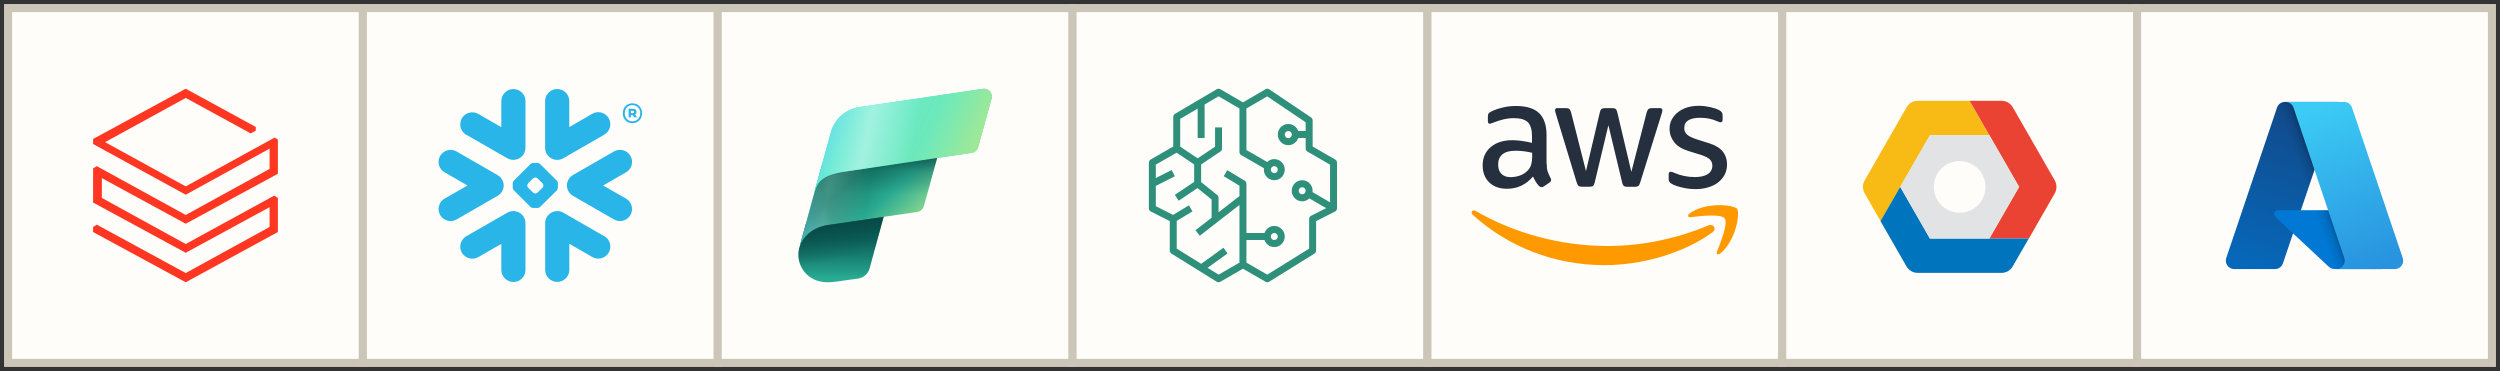
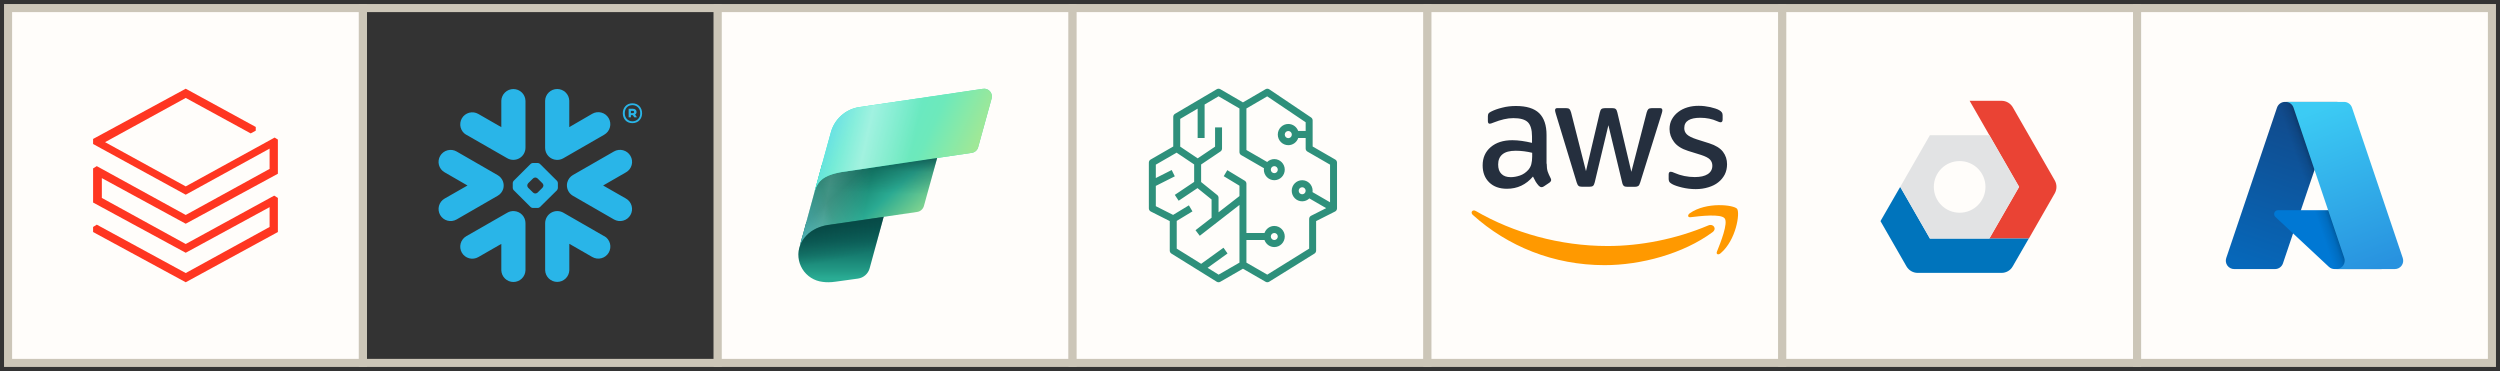
<svg xmlns="http://www.w3.org/2000/svg" width="310" height="46" viewBox="0 0 310 46" fill="none">
  <rect x="0" y="0" width="310" height="46" fill="#333333" stroke="none" />
  <rect x="1" y="1" width="44" height="44" fill="#FFFDFA" />
  <rect x="1" y="1" width="44" height="44" stroke="#CCC6B8" />
  <g clip-path="url(#clip0_2062_40859)">
    <path d="M34.457 28.771V24.543L34 24.257L23.029 30.257L12.629 24.543V22.086L23.029 27.743L34.514 21.514V17.343L34.057 17.057L23.029 23.114L13.029 17.629L23.029 12.143L31.086 16.543L31.714 16.2V15.743L23.029 11L11.543 17.229V17.857L23.029 24.143L33.429 18.429V20.943L23.029 26.657L12 20.6L11.543 20.886V25.114L23.029 31.343L33.429 25.686V28.143L23.029 33.857L12 27.857L11.543 28.143V28.771L23.029 35L34.457 28.771Z" fill="#FF3621" />
  </g>
-   <rect x="45" y="1" width="44" height="44" fill="#FFFDFA" />
  <rect x="45" y="1" width="44" height="44" stroke="#CCC6B8" />
  <g clip-path="url(#clip1_2062_40859)">
    <path fill-rule="evenodd" clip-rule="evenodd" d="M77.628 21.365L74.788 23.002L77.628 24.625C77.798 24.723 77.947 24.854 78.066 25.009C78.186 25.165 78.273 25.343 78.324 25.532C78.374 25.722 78.387 25.919 78.362 26.114C78.336 26.308 78.272 26.496 78.174 26.666C78.076 26.836 77.945 26.984 77.789 27.104C77.634 27.223 77.456 27.311 77.266 27.361C77.077 27.412 76.879 27.425 76.685 27.399C76.49 27.373 76.303 27.31 76.133 27.212L71.043 24.28C70.81 24.145 70.618 23.949 70.486 23.714C70.355 23.479 70.289 23.212 70.297 22.943C70.301 22.826 70.319 22.711 70.35 22.598C70.454 22.221 70.702 21.9 71.04 21.703L76.129 18.782C76.3 18.683 76.488 18.619 76.684 18.593C76.879 18.568 77.078 18.581 77.268 18.632C77.458 18.683 77.636 18.771 77.793 18.891C77.949 19.011 78.08 19.161 78.178 19.332C78.277 19.501 78.341 19.688 78.367 19.883C78.392 20.077 78.379 20.274 78.328 20.463C78.277 20.653 78.189 20.83 78.069 20.985C77.948 21.139 77.799 21.269 77.628 21.365ZM74.939 29.298L69.852 26.372C69.624 26.241 69.366 26.172 69.104 26.172C68.841 26.172 68.583 26.241 68.356 26.371C68.128 26.502 67.938 26.689 67.806 26.916C67.673 27.142 67.602 27.399 67.599 27.662V33.508C67.612 33.897 67.776 34.265 68.055 34.535C68.335 34.805 68.709 34.956 69.097 34.956C69.486 34.956 69.859 34.805 70.139 34.535C70.418 34.265 70.582 33.897 70.595 33.508V30.231L73.442 31.868C73.612 31.966 73.8 32.03 73.994 32.056C74.189 32.082 74.387 32.069 74.576 32.019C74.766 31.968 74.944 31.88 75.099 31.761C75.255 31.642 75.386 31.493 75.484 31.323C75.583 31.153 75.647 30.966 75.672 30.771C75.698 30.577 75.685 30.379 75.635 30.189C75.584 30 75.497 29.822 75.377 29.666C75.258 29.51 75.109 29.379 74.939 29.281V29.298ZM69.076 23.579L66.954 25.675C66.882 25.742 66.788 25.782 66.689 25.787H66.066C65.967 25.781 65.874 25.741 65.8 25.675L63.691 23.573C63.625 23.501 63.586 23.408 63.581 23.31V22.69C63.587 22.592 63.626 22.498 63.691 22.426L65.8 20.323C65.874 20.257 65.968 20.218 66.066 20.213H66.689C66.787 20.218 66.881 20.257 66.954 20.323L69.069 22.426C69.134 22.499 69.172 22.592 69.177 22.69V23.31C69.173 23.408 69.134 23.5 69.069 23.573L69.076 23.579ZM67.385 22.997C67.377 22.896 67.335 22.801 67.266 22.727L66.654 22.122C66.581 22.056 66.487 22.017 66.389 22.012H66.366C66.268 22.017 66.175 22.056 66.102 22.122L65.49 22.727C65.424 22.802 65.386 22.896 65.381 22.995V23.017C65.386 23.115 65.424 23.207 65.49 23.279L66.106 23.883C66.178 23.949 66.272 23.988 66.37 23.993H66.392C66.491 23.988 66.584 23.949 66.658 23.883L67.27 23.274C67.336 23.202 67.376 23.11 67.382 23.012L67.385 22.997ZM57.815 16.705L62.905 19.623C63.133 19.754 63.391 19.823 63.653 19.823C63.916 19.822 64.174 19.754 64.402 19.623C64.63 19.493 64.82 19.305 64.952 19.078C65.085 18.851 65.156 18.594 65.159 18.331V12.49C65.146 12.102 64.982 11.733 64.703 11.463C64.423 11.193 64.05 11.042 63.661 11.042C63.272 11.042 62.899 11.193 62.62 11.463C62.34 11.733 62.176 12.102 62.163 12.49V15.767L59.312 14.129C59.143 14.03 58.955 13.966 58.761 13.941C58.566 13.915 58.368 13.928 58.179 13.978C57.989 14.029 57.811 14.116 57.655 14.236C57.499 14.355 57.369 14.504 57.27 14.674C57.172 14.843 57.108 15.031 57.083 15.225C57.057 15.42 57.069 15.618 57.12 15.807C57.171 15.997 57.258 16.175 57.377 16.331C57.497 16.486 57.646 16.617 57.815 16.715V16.705ZM68.984 19.823C69.285 19.847 69.585 19.779 69.847 19.628L74.934 16.697C75.104 16.598 75.253 16.467 75.372 16.312C75.492 16.156 75.579 15.978 75.63 15.788C75.68 15.599 75.693 15.401 75.667 15.207C75.641 15.012 75.577 14.824 75.479 14.655C75.381 14.485 75.25 14.336 75.094 14.216C74.938 14.097 74.761 14.01 74.571 13.959C74.188 13.857 73.78 13.911 73.437 14.11L70.59 15.762V12.485C70.577 12.097 70.413 11.728 70.134 11.458C69.854 11.188 69.481 11.037 69.092 11.037C68.703 11.037 68.33 11.188 68.05 11.458C67.771 11.728 67.607 12.097 67.594 12.485V18.331C67.594 18.71 67.737 19.075 67.995 19.352C68.253 19.628 68.607 19.797 68.984 19.823ZM63.774 26.177C63.474 26.152 63.173 26.22 62.912 26.372L57.815 29.291C57.472 29.49 57.222 29.817 57.12 30.2C57.018 30.582 57.072 30.99 57.27 31.333C57.469 31.677 57.796 31.927 58.179 32.029C58.562 32.131 58.969 32.077 59.312 31.878L62.163 30.242V33.519C62.176 33.907 62.34 34.275 62.62 34.545C62.899 34.815 63.272 34.966 63.661 34.966C64.05 34.966 64.423 34.815 64.703 34.545C64.982 34.275 65.146 33.907 65.159 33.519V27.662C65.158 27.285 65.015 26.923 64.758 26.647C64.501 26.372 64.15 26.204 63.774 26.177ZM62.394 23.44C62.493 23.117 62.478 22.77 62.352 22.456C62.227 22.143 61.998 21.881 61.705 21.715L56.62 18.785C56.277 18.588 55.87 18.535 55.487 18.638C55.105 18.74 54.779 18.99 54.58 19.332C54.481 19.501 54.417 19.688 54.392 19.882C54.366 20.076 54.379 20.274 54.43 20.463C54.481 20.652 54.569 20.829 54.689 20.984C54.809 21.139 54.958 21.268 55.129 21.365L57.969 23.002L55.129 24.625C54.959 24.723 54.81 24.853 54.69 25.009C54.571 25.164 54.483 25.341 54.432 25.531C54.382 25.72 54.368 25.918 54.394 26.112C54.419 26.307 54.483 26.494 54.581 26.664C54.679 26.834 54.809 26.983 54.965 27.102C55.12 27.222 55.298 27.309 55.487 27.36C55.677 27.411 55.874 27.424 56.069 27.399C56.263 27.373 56.45 27.309 56.62 27.212L61.705 24.28C62.032 24.097 62.278 23.797 62.393 23.44H62.394ZM78.459 13.744H78.23V14.025H78.458C78.563 14.025 78.63 13.977 78.63 13.887C78.63 13.797 78.568 13.744 78.458 13.744H78.459ZM77.952 13.485H78.47C78.749 13.485 78.935 13.639 78.935 13.877C78.936 13.943 78.919 14.008 78.887 14.066C78.854 14.123 78.806 14.171 78.749 14.204L78.951 14.494V14.553H78.659L78.458 14.277H78.23V14.553H77.951L77.952 13.485ZM79.384 14.04C79.392 13.91 79.373 13.779 79.329 13.656C79.284 13.533 79.214 13.421 79.123 13.326C79.033 13.232 78.924 13.157 78.803 13.107C78.682 13.057 78.552 13.032 78.421 13.035C77.85 13.035 77.471 13.447 77.471 14.04C77.471 14.606 77.85 15.044 78.421 15.044C78.552 15.047 78.682 15.023 78.803 14.973C78.924 14.924 79.034 14.849 79.124 14.755C79.215 14.66 79.285 14.548 79.33 14.425C79.375 14.302 79.394 14.171 79.385 14.04H79.384ZM79.622 14.04C79.622 14.711 79.173 15.272 78.415 15.272C77.656 15.272 77.226 14.706 77.226 14.04C77.226 13.375 77.669 12.809 78.415 12.809C79.159 12.809 79.62 13.368 79.62 14.04H79.622Z" fill="#29B5E8" />
  </g>
  <rect x="89" y="1" width="44" height="44" fill="#FFFDFA" />
  <rect x="89" y="1" width="44" height="44" stroke="#CCC6B8" />
  <g clip-path="url(#clip2_2062_40859)">
    <path fill-rule="evenodd" clip-rule="evenodd" d="M99.983 27.559L99.632 28.845C99.5 29.256 99.316 29.862 99.219 30.398C99.036 30.88 98.967 31.397 99.015 31.909C99.063 32.422 99.227 32.916 99.496 33.356C99.764 33.795 100.13 34.167 100.564 34.443C100.998 34.72 101.49 34.893 102.001 34.951C102.476 35.019 103.013 35.018 103.615 34.928L106.384 34.546C107.08 34.45 107.651 33.948 107.836 33.27L109.739 26.275L99.983 27.559Z" fill="url(#paint0_linear_2062_40859)" />
    <path d="M102.683 27.89C99.766 28.343 99.168 30.544 99.168 30.544L101.961 20.277L116.559 18.302L114.569 25.532C114.466 25.92 114.14 26.218 113.735 26.28L113.655 26.292L102.601 27.904L102.683 27.888V27.89Z" fill="url(#paint1_linear_2062_40859)" />
    <path d="M102.683 27.89C99.766 28.343 99.168 30.544 99.168 30.544L101.961 20.277L116.559 18.302L114.569 25.532C114.466 25.92 114.14 26.218 113.735 26.28L113.655 26.292L102.601 27.904L102.683 27.888V27.89Z" fill="url(#paint2_linear_2062_40859)" fill-opacity="0.8" />
    <path d="M104.338 21.34L120.499 18.953C120.685 18.927 120.86 18.846 121.001 18.721C121.143 18.596 121.244 18.433 121.293 18.25L122.961 12.215C123.004 12.063 123.008 11.902 122.973 11.748C122.939 11.594 122.867 11.45 122.763 11.331C122.66 11.211 122.528 11.119 122.381 11.063C122.233 11.007 122.073 10.988 121.917 11.008L106.497 13.288C105.681 13.42 104.921 13.784 104.306 14.336C103.691 14.888 103.247 15.605 103.029 16.402L100.805 24.461C101.25 22.832 101.527 21.848 104.338 21.34Z" fill="url(#paint3_linear_2062_40859)" />
    <path d="M104.338 21.34L120.499 18.953C120.685 18.927 120.86 18.846 121.001 18.721C121.143 18.596 121.244 18.433 121.293 18.25L122.961 12.215C123.004 12.063 123.008 11.902 122.973 11.748C122.939 11.594 122.867 11.45 122.763 11.331C122.66 11.211 122.528 11.119 122.381 11.063C122.233 11.007 122.073 10.988 121.917 11.008L106.497 13.288C105.681 13.42 104.921 13.784 104.306 14.336C103.691 14.888 103.247 15.605 103.029 16.402L100.805 24.461C101.25 22.832 101.527 21.848 104.338 21.34Z" fill="url(#paint4_linear_2062_40859)" />
    <path d="M104.338 21.34L120.499 18.953C120.685 18.927 120.86 18.846 121.001 18.721C121.143 18.596 121.244 18.433 121.293 18.25L122.961 12.215C123.004 12.063 123.008 11.902 122.973 11.748C122.939 11.594 122.867 11.45 122.763 11.331C122.66 11.211 122.528 11.119 122.381 11.063C122.233 11.007 122.073 10.988 121.917 11.008L106.497 13.288C105.681 13.42 104.921 13.784 104.306 14.336C103.691 14.888 103.247 15.605 103.029 16.402L100.805 24.461C101.25 22.832 101.527 21.848 104.338 21.34Z" fill="url(#paint5_linear_2062_40859)" fill-opacity="0.4" />
    <path d="M104.339 21.34C101.999 21.765 101.418 22.518 101.03 23.7L99.168 30.544C99.168 30.544 99.763 28.367 102.645 27.9L113.655 26.295L113.737 26.282C113.933 26.251 114.116 26.165 114.263 26.032C114.411 25.9 114.517 25.727 114.569 25.536L116.206 19.588L104.339 21.34Z" fill="url(#paint6_linear_2062_40859)" />
    <path d="M104.339 21.34C101.999 21.765 101.418 22.518 101.03 23.7L99.168 30.544C99.168 30.544 99.763 28.367 102.645 27.9L113.655 26.295L113.737 26.282C113.933 26.251 114.116 26.165 114.263 26.032C114.411 25.9 114.517 25.727 114.569 25.536L116.206 19.588L104.339 21.34Z" fill="url(#paint7_linear_2062_40859)" fill-opacity="0.2" />
    <path fill-rule="evenodd" clip-rule="evenodd" d="M102.645 27.9C100.21 28.295 99.41 29.906 99.219 30.398C99.037 30.88 98.967 31.397 99.015 31.91C99.062 32.422 99.227 32.917 99.496 33.357C99.764 33.796 100.13 34.169 100.564 34.445C100.998 34.722 101.49 34.895 102.002 34.952C102.477 35.021 103.014 35.017 103.616 34.928L106.385 34.546C107.081 34.45 107.652 33.948 107.837 33.27L109.572 26.892L102.645 27.9Z" fill="url(#paint8_linear_2062_40859)" />
  </g>
  <rect x="133" y="1" width="44" height="44" fill="#FFFDFA" />
  <rect x="133" y="1" width="44" height="44" stroke="#CCC6B8" />
  <path fill-rule="evenodd" clip-rule="evenodd" d="M160.188 16.687C160.188 16.932 159.991 17.131 159.748 17.131C159.507 17.131 159.31 16.932 159.31 16.687C159.31 16.443 159.507 16.244 159.748 16.244C159.991 16.244 160.188 16.443 160.188 16.687ZM157.581 21.037C157.581 20.796 157.775 20.6 158.013 20.6C158.252 20.6 158.446 20.796 158.446 21.037C158.446 21.277 158.252 21.473 158.013 21.473C157.775 21.473 157.581 21.277 157.581 21.037ZM157.581 29.327C157.581 29.087 157.775 28.891 158.013 28.891C158.252 28.891 158.446 29.087 158.446 29.327C158.446 29.568 158.252 29.764 158.013 29.764C157.775 29.764 157.581 29.568 157.581 29.327ZM161.902 23.655C161.902 23.895 161.709 24.091 161.47 24.091C161.232 24.091 161.038 23.895 161.038 23.655C161.038 23.414 161.232 23.218 161.47 23.218C161.709 23.218 161.902 23.414 161.902 23.655ZM164.926 25.082L162.75 23.821C162.757 23.766 162.767 23.712 162.767 23.655C162.767 22.933 162.185 22.346 161.47 22.346C160.755 22.346 160.174 22.933 160.174 23.655C160.174 24.376 160.755 24.964 161.47 24.964C161.815 24.964 162.127 24.825 162.36 24.602L164.445 25.81L162.573 26.755C162.427 26.829 162.334 26.98 162.334 27.146V30.829L157.141 34.056L154.557 32.565V29.764H156.797C156.976 30.27 157.451 30.636 158.013 30.636C158.728 30.636 159.31 30.049 159.31 29.327C159.31 28.605 158.728 28.018 158.013 28.018C157.451 28.018 156.976 28.384 156.797 28.891H154.557V22.782C154.557 22.629 154.477 22.487 154.347 22.408L152.186 21.099L151.742 21.847L153.693 23.029V24.312L151.1 26.326V24.527C151.1 24.395 151.04 24.269 150.938 24.187L148.939 22.572V20.397L151.339 18.782C151.46 18.7 151.532 18.564 151.532 18.418V15.8H150.668V18.185L148.512 19.636L146.347 18.184V14.742L148.507 13.469V17.109H149.371V12.96L151.101 11.941L153.692 13.45L153.692 18.855C153.692 19.011 153.775 19.156 153.91 19.233L156.734 20.863C156.727 20.921 156.717 20.977 156.717 21.037C156.717 21.758 157.298 22.346 158.013 22.346C158.728 22.346 159.31 21.758 159.31 21.037C159.31 20.315 158.728 19.727 158.013 19.727C157.67 19.727 157.36 19.865 157.128 20.085L154.557 18.601L154.556 13.451L157.133 11.95L161.902 15.161V16.237H160.973C160.791 15.732 160.31 15.371 159.748 15.371C159.03 15.371 158.446 15.962 158.446 16.687C158.446 17.413 159.03 18.003 159.748 18.003C160.321 18.003 160.809 17.629 160.983 17.109H161.902V18.418C161.902 18.575 161.985 18.72 162.12 18.797L164.926 20.417V25.082ZM151.108 34.056L149.745 33.21L152.215 31.428L151.713 30.718L148.946 32.713L145.915 30.829V27.392L147.865 26.21L147.421 25.462L145.464 26.648L143.322 25.567L143.322 23.051L145.676 21.863L145.289 21.082L143.322 22.076L143.322 20.417L145.898 18.931L148.075 20.39V22.555L145.676 24.164L146.154 24.891L148.488 23.325L150.236 24.737V26.998L148.244 28.545L148.77 29.237L153.693 25.413V32.565L151.108 34.056ZM165.573 19.785L162.767 18.165V14.928C162.767 14.781 162.694 14.645 162.574 14.565L157.389 11.074C157.252 10.982 157.076 10.976 156.933 11.059L154.125 12.695L151.316 11.059C151.181 10.98 151.016 10.98 150.882 11.06L145.697 14.114C145.564 14.192 145.483 14.336 145.483 14.491V18.165L142.676 19.785C142.541 19.862 142.458 20.007 142.458 20.164V20.346C142.457 20.355 142.457 20.364 142.457 20.373V25.122C142.457 25.131 142.457 25.14 142.458 25.148V25.837C142.458 26.002 142.55 26.153 142.697 26.227L145.05 27.415V31.073C145.05 31.224 145.128 31.365 145.256 31.444L150.873 34.935C150.943 34.978 151.021 35 151.1 35C151.174 35 151.248 34.981 151.314 34.942L154.125 33.321L156.935 34.942C157.071 35.021 157.24 35.018 157.376 34.935L162.993 31.444C163.121 31.365 163.199 31.224 163.199 31.073V27.415L165.551 26.227C165.698 26.153 165.79 26.002 165.79 25.837V20.164C165.79 20.007 165.707 19.863 165.573 19.785Z" fill="#2E907B" />
  <rect x="177" y="1" width="44" height="44" fill="#FFFDFA" />
  <rect x="177" y="1" width="44" height="44" stroke="#CCC6B8" />
  <g clip-path="url(#clip3_2062_40859)">
    <path d="M191.793 20.297C191.793 20.703 191.837 21.033 191.914 21.275C192.002 21.517 192.111 21.78 192.265 22.066C192.32 22.154 192.342 22.242 192.342 22.319C192.342 22.429 192.276 22.538 192.133 22.648L191.441 23.11C191.342 23.176 191.243 23.209 191.155 23.209C191.045 23.209 190.936 23.154 190.826 23.055C190.672 22.89 190.54 22.714 190.43 22.538C190.32 22.352 190.21 22.143 190.089 21.89C189.232 22.901 188.155 23.407 186.859 23.407C185.936 23.407 185.199 23.143 184.661 22.615C184.122 22.088 183.848 21.385 183.848 20.506C183.848 19.571 184.177 18.813 184.848 18.242C185.518 17.67 186.408 17.385 187.54 17.385C187.914 17.385 188.298 17.418 188.705 17.473C189.111 17.527 189.529 17.615 189.969 17.714V16.912C189.969 16.077 189.793 15.495 189.452 15.154C189.1 14.813 188.507 14.648 187.661 14.648C187.276 14.648 186.881 14.692 186.474 14.791C186.067 14.89 185.672 15.011 185.287 15.165C185.111 15.242 184.98 15.286 184.903 15.308C184.826 15.33 184.771 15.341 184.727 15.341C184.573 15.341 184.496 15.231 184.496 15V14.461C184.496 14.286 184.518 14.154 184.573 14.077C184.628 14 184.727 13.923 184.881 13.846C185.265 13.648 185.727 13.483 186.265 13.352C186.804 13.209 187.375 13.143 187.98 13.143C189.287 13.143 190.243 13.44 190.859 14.033C191.463 14.626 191.771 15.527 191.771 16.736V20.297H191.793ZM187.331 21.967C187.694 21.967 188.067 21.901 188.463 21.769C188.859 21.637 189.21 21.396 189.507 21.066C189.683 20.857 189.815 20.626 189.881 20.363C189.947 20.099 189.991 19.78 189.991 19.407V18.945C189.672 18.868 189.331 18.802 188.98 18.758C188.628 18.714 188.287 18.692 187.947 18.692C187.21 18.692 186.672 18.835 186.309 19.132C185.947 19.429 185.771 19.846 185.771 20.396C185.771 20.912 185.903 21.297 186.177 21.56C186.441 21.835 186.826 21.967 187.331 21.967ZM196.155 23.154C195.958 23.154 195.826 23.121 195.738 23.044C195.65 22.978 195.573 22.824 195.507 22.615L192.925 14.121C192.859 13.901 192.826 13.758 192.826 13.681C192.826 13.505 192.914 13.407 193.089 13.407H194.166C194.375 13.407 194.518 13.44 194.595 13.517C194.683 13.582 194.749 13.736 194.815 13.945L196.661 21.22L198.375 13.945C198.43 13.725 198.496 13.582 198.584 13.517C198.672 13.451 198.826 13.407 199.023 13.407H199.903C200.111 13.407 200.254 13.44 200.342 13.517C200.43 13.582 200.507 13.736 200.551 13.945L202.287 21.308L204.188 13.945C204.254 13.725 204.331 13.582 204.408 13.517C204.496 13.451 204.639 13.407 204.837 13.407H205.859C206.034 13.407 206.133 13.495 206.133 13.681C206.133 13.736 206.122 13.791 206.111 13.857C206.1 13.923 206.078 14.011 206.034 14.132L203.386 22.626C203.32 22.846 203.243 22.989 203.155 23.055C203.067 23.121 202.925 23.165 202.738 23.165H201.793C201.584 23.165 201.441 23.132 201.353 23.055C201.265 22.978 201.188 22.835 201.144 22.615L199.441 15.527L197.749 22.604C197.694 22.824 197.628 22.967 197.54 23.044C197.452 23.121 197.298 23.154 197.1 23.154H196.155ZM210.276 23.451C209.705 23.451 209.133 23.385 208.584 23.253C208.034 23.121 207.606 22.978 207.32 22.813C207.144 22.714 207.023 22.604 206.98 22.506C206.936 22.407 206.914 22.297 206.914 22.198V21.637C206.914 21.407 207.002 21.297 207.166 21.297C207.232 21.297 207.298 21.308 207.364 21.33C207.43 21.352 207.529 21.396 207.639 21.44C208.012 21.604 208.419 21.736 208.848 21.824C209.287 21.912 209.716 21.956 210.155 21.956C210.848 21.956 211.386 21.835 211.76 21.593C212.133 21.352 212.331 21 212.331 20.549C212.331 20.242 212.232 19.989 212.034 19.78C211.837 19.571 211.463 19.385 210.925 19.209L209.331 18.714C208.529 18.462 207.936 18.088 207.573 17.593C207.21 17.11 207.023 16.571 207.023 16C207.023 15.539 207.122 15.132 207.32 14.78C207.518 14.429 207.782 14.121 208.111 13.879C208.441 13.626 208.815 13.44 209.254 13.308C209.694 13.176 210.155 13.121 210.639 13.121C210.881 13.121 211.133 13.132 211.375 13.165C211.628 13.198 211.859 13.242 212.089 13.286C212.309 13.341 212.518 13.396 212.716 13.461C212.914 13.527 213.067 13.593 213.177 13.659C213.331 13.747 213.441 13.835 213.507 13.934C213.573 14.022 213.606 14.143 213.606 14.297V14.813C213.606 15.044 213.518 15.165 213.353 15.165C213.265 15.165 213.122 15.121 212.936 15.033C212.309 14.747 211.606 14.604 210.826 14.604C210.199 14.604 209.705 14.703 209.364 14.912C209.023 15.121 208.848 15.44 208.848 15.89C208.848 16.198 208.958 16.462 209.177 16.67C209.397 16.879 209.804 17.088 210.386 17.275L211.947 17.769C212.738 18.022 213.309 18.374 213.65 18.824C213.991 19.275 214.155 19.791 214.155 20.363C214.155 20.835 214.056 21.264 213.87 21.637C213.672 22.011 213.408 22.341 213.067 22.604C212.727 22.879 212.32 23.077 211.848 23.22C211.353 23.374 210.837 23.451 210.276 23.451Z" fill="#252F3E" />
    <path fill-rule="evenodd" clip-rule="evenodd" d="M212.352 28.791C208.737 31.462 203.484 32.879 198.968 32.879C192.638 32.879 186.935 30.538 182.627 26.648C182.286 26.341 182.594 25.923 183 26.165C187.66 28.868 193.407 30.506 199.352 30.506C203.363 30.506 207.77 29.67 211.825 27.956C212.429 27.681 212.946 28.352 212.352 28.791Z" fill="#FF9900" />
    <path fill-rule="evenodd" clip-rule="evenodd" d="M213.857 27.077C213.396 26.483 210.802 26.791 209.626 26.934C209.275 26.978 209.22 26.67 209.538 26.44C211.604 24.989 215 25.407 215.396 25.89C215.791 26.385 215.286 29.78 213.352 31.407C213.055 31.659 212.769 31.527 212.901 31.198C213.341 30.11 214.319 27.659 213.857 27.077Z" fill="#FF9900" />
  </g>
  <rect x="221" y="1" width="44" height="44" fill="#FFFDFA" />
  <rect x="221" y="1" width="44" height="44" stroke="#CCC6B8" />
  <g clip-path="url(#clip4_2062_40859)">
-     <path d="M246.685 16.77L244.234 12.5H237.801C237.228 12.5 236.695 12.806 236.417 13.306L231.213 22.374C230.929 22.869 230.929 23.469 231.213 23.97L233.192 27.422L235.638 23.175L239.319 16.77H246.685Z" fill="#F8BB16" />
    <path d="M254.792 22.374L249.588 13.306C249.299 12.811 248.771 12.5 248.204 12.5H244.234L246.686 16.77L250.367 23.175L246.686 29.579H251.579L254.792 23.97C255.07 23.475 255.07 22.869 254.792 22.374Z" fill="#EA4334" />
    <path d="M251.571 29.574H239.307L235.626 23.169L233.18 27.417L236.404 33.032C236.693 33.527 237.222 33.838 237.789 33.838H248.191C248.764 33.838 249.297 33.532 249.575 33.032L251.571 29.574Z" fill="#0074BC" />
    <path d="M246.676 29.574H239.304L235.629 23.169L239.309 16.764H246.676L250.368 23.169L246.676 29.574ZM242.996 19.972C241.222 19.972 239.793 21.401 239.793 23.175C239.793 24.948 241.222 26.377 242.996 26.377C244.769 26.377 246.198 24.948 246.198 23.175C246.198 21.401 244.764 19.972 242.996 19.972Z" fill="#E2E3E4" />
  </g>
  <rect x="265" y="1" width="44" height="44" fill="#FFFDFA" />
  <rect x="265" y="1" width="44" height="44" stroke="#CCC6B8" />
  <path d="M283.334 12.636H289.843L283.086 32.658C283.016 32.864 282.884 33.042 282.708 33.169C282.531 33.296 282.32 33.364 282.102 33.364H277.036C276.872 33.364 276.71 33.325 276.563 33.249C276.417 33.174 276.291 33.066 276.195 32.932C276.099 32.798 276.036 32.644 276.011 32.481C275.987 32.318 276.002 32.152 276.054 31.996L282.35 13.342C282.42 13.136 282.552 12.957 282.728 12.831C282.905 12.704 283.116 12.636 283.334 12.636Z" fill="url(#paint9_linear_2062_40859)" />
  <path d="M292.793 26.065H282.47C282.374 26.065 282.281 26.094 282.201 26.148C282.122 26.202 282.061 26.278 282.026 26.368C281.99 26.457 281.983 26.555 282.004 26.648C282.025 26.742 282.074 26.827 282.144 26.892L288.777 33.084C288.97 33.264 289.225 33.364 289.489 33.364H295.334L292.793 26.065Z" fill="#0078D4" />
  <path d="M283.336 12.636C283.117 12.635 282.903 12.704 282.725 12.834C282.548 12.963 282.417 13.146 282.35 13.356L276.065 31.979C276.009 32.136 275.991 32.303 276.013 32.468C276.036 32.633 276.097 32.79 276.193 32.925C276.289 33.061 276.416 33.172 276.564 33.248C276.712 33.325 276.875 33.364 277.042 33.364H282.238C282.432 33.329 282.613 33.244 282.763 33.116C282.912 32.989 283.026 32.824 283.091 32.639L284.344 28.945L288.822 33.121C289.01 33.276 289.245 33.362 289.488 33.364H295.312L292.758 26.065L285.312 26.067L289.869 12.636H283.336Z" fill="url(#paint10_linear_2062_40859)" />
  <path d="M291.647 13.341C291.578 13.136 291.446 12.957 291.269 12.831C291.093 12.704 290.882 12.636 290.665 12.636H283.41C283.627 12.636 283.838 12.704 284.015 12.831C284.191 12.957 284.323 13.136 284.392 13.341L290.688 31.996C290.741 32.152 290.756 32.318 290.731 32.481C290.707 32.644 290.644 32.798 290.548 32.932C290.452 33.066 290.326 33.175 290.179 33.25C290.033 33.325 289.871 33.364 289.706 33.364H296.961C297.126 33.364 297.288 33.325 297.434 33.25C297.581 33.174 297.707 33.066 297.803 32.932C297.899 32.798 297.962 32.644 297.986 32.481C298.01 32.318 297.996 32.152 297.943 31.996L291.647 13.341Z" fill="url(#paint11_linear_2062_40859)" />
  <defs>
    <linearGradient id="paint0_linear_2062_40859" x1="104.369" y1="34.999" x2="104.369" y2="26.273" gradientUnits="userSpaceOnUse">
      <stop offset="0.056" stop-color="#2AAC94" />
      <stop offset="0.155" stop-color="#239C87" />
      <stop offset="0.372" stop-color="#177E71" />
      <stop offset="0.588" stop-color="#0E6961" />
      <stop offset="0.799" stop-color="#095D57" />
      <stop offset="1" stop-color="#085954" />
    </linearGradient>
    <linearGradient id="paint1_linear_2062_40859" x1="115.397" y1="28.668" x2="106.971" y2="19.504" gradientUnits="userSpaceOnUse">
      <stop offset="0.042" stop-color="#ABE88E" />
      <stop offset="0.549" stop-color="#2AAA92" />
      <stop offset="0.906" stop-color="#117865" />
    </linearGradient>
    <linearGradient id="paint2_linear_2062_40859" x1="94.691" y1="28.223" x2="102.709" y2="25.488" gradientUnits="userSpaceOnUse">
      <stop stop-color="#6AD6F9" />
      <stop offset="1" stop-color="#6AD6F9" stop-opacity="0" />
    </linearGradient>
    <linearGradient id="paint3_linear_2062_40859" x1="100.806" y1="17.733" x2="122.15" y2="17.733" gradientUnits="userSpaceOnUse">
      <stop offset="0.043" stop-color="#25FFD4" />
      <stop offset="0.874" stop-color="#55DDB9" />
    </linearGradient>
    <linearGradient id="paint4_linear_2062_40859" x1="100.806" y1="14.749" x2="120.034" y2="23.677" gradientUnits="userSpaceOnUse">
      <stop stop-color="#6AD6F9" />
      <stop offset="0.23" stop-color="#60E9D0" />
      <stop offset="0.651" stop-color="#6DE9BB" />
      <stop offset="0.994" stop-color="#ABE88E" />
    </linearGradient>
    <linearGradient id="paint5_linear_2062_40859" x1="102.586" y1="16.419" x2="113.04" y2="18.732" gradientUnits="userSpaceOnUse">
      <stop stop-color="white" stop-opacity="0" />
      <stop offset="0.459" stop-color="white" />
      <stop offset="1" stop-color="white" stop-opacity="0" />
    </linearGradient>
    <linearGradient id="paint6_linear_2062_40859" x1="106.052" y1="25.375" x2="106.299" y2="18.043" gradientUnits="userSpaceOnUse">
      <stop offset="0.205" stop-color="#063D3B" stop-opacity="0" />
      <stop offset="0.586" stop-color="#063D3B" stop-opacity="0.237" />
      <stop offset="0.872" stop-color="#063D3B" stop-opacity="0.75" />
    </linearGradient>
    <linearGradient id="paint7_linear_2062_40859" x1="98.285" y1="24.646" x2="107.22" y2="26.326" gradientUnits="userSpaceOnUse">
      <stop stop-color="white" stop-opacity="0" />
      <stop offset="0.459" stop-color="white" />
      <stop offset="1" stop-color="white" stop-opacity="0" />
    </linearGradient>
    <linearGradient id="paint8_linear_2062_40859" x1="104.739" y1="32.581" x2="102.997" y2="24.058" gradientUnits="userSpaceOnUse">
      <stop offset="0.064" stop-color="#063D3B" stop-opacity="0" />
      <stop offset="0.17" stop-color="#063D3B" stop-opacity="0.135" />
      <stop offset="0.562" stop-color="#063D3B" stop-opacity="0.599" />
      <stop offset="0.85" stop-color="#063D3B" stop-opacity="0.9" />
      <stop offset="1" stop-color="#063D3B" />
    </linearGradient>
    <linearGradient id="paint9_linear_2062_40859" x1="285.706" y1="14.172" x2="278.946" y2="34.144" gradientUnits="userSpaceOnUse">
      <stop stop-color="#114A8B" />
      <stop offset="1" stop-color="#0669BC" />
    </linearGradient>
    <linearGradient id="paint10_linear_2062_40859" x1="287.82" y1="23.479" x2="286.257" y2="24.008" gradientUnits="userSpaceOnUse">
      <stop stop-opacity="0.3" />
      <stop offset="0.071" stop-opacity="0.2" />
      <stop offset="0.321" stop-opacity="0.1" />
      <stop offset="0.623" stop-opacity="0.05" />
      <stop offset="1" stop-opacity="0" />
    </linearGradient>
    <linearGradient id="paint11_linear_2062_40859" x1="286.957" y1="13.589" x2="294.378" y2="33.36" gradientUnits="userSpaceOnUse">
      <stop stop-color="#3CCBF4" />
      <stop offset="1" stop-color="#2892DF" />
    </linearGradient>
    <clipPath id="clip0_2062_40859">
      <rect width="22.914" height="24" fill="white" transform="translate(11.543 11)" />
    </clipPath>
    <clipPath id="clip1_2062_40859">
      <rect width="25.242" height="24" fill="white" transform="translate(54.379 11)" />
    </clipPath>
    <clipPath id="clip2_2062_40859">
      <rect width="23.997" height="24" fill="white" transform="translate(99 11)" />
    </clipPath>
    <clipPath id="clip3_2062_40859">
      <rect width="33.407" height="20" fill="white" transform="translate(182.297 13)" />
    </clipPath>
    <clipPath id="clip4_2062_40859">
      <rect width="24" height="24" fill="white" transform="translate(231 11)" />
    </clipPath>
  </defs>
</svg>